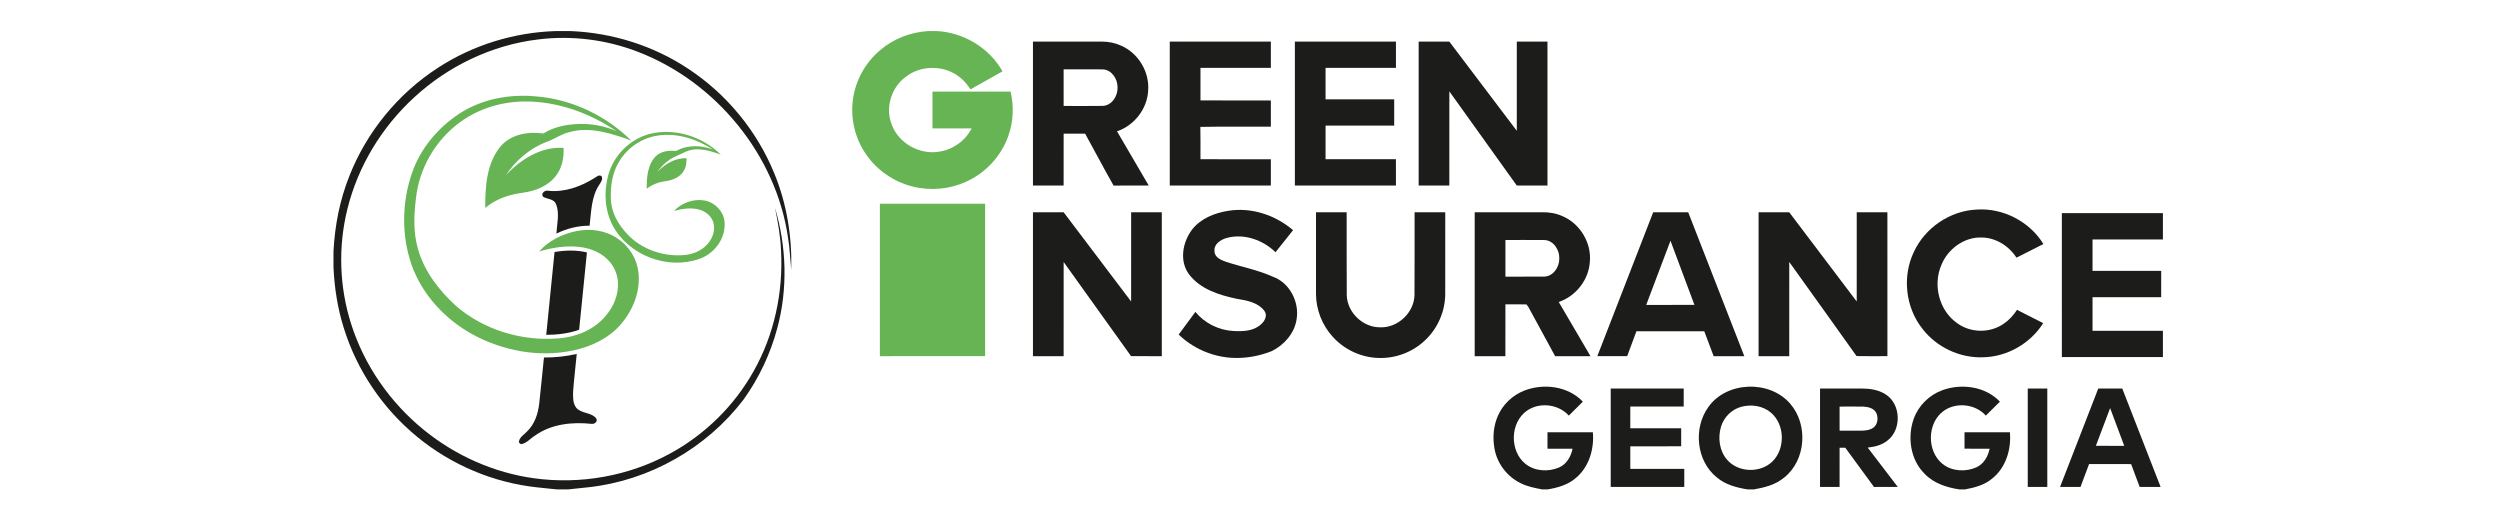
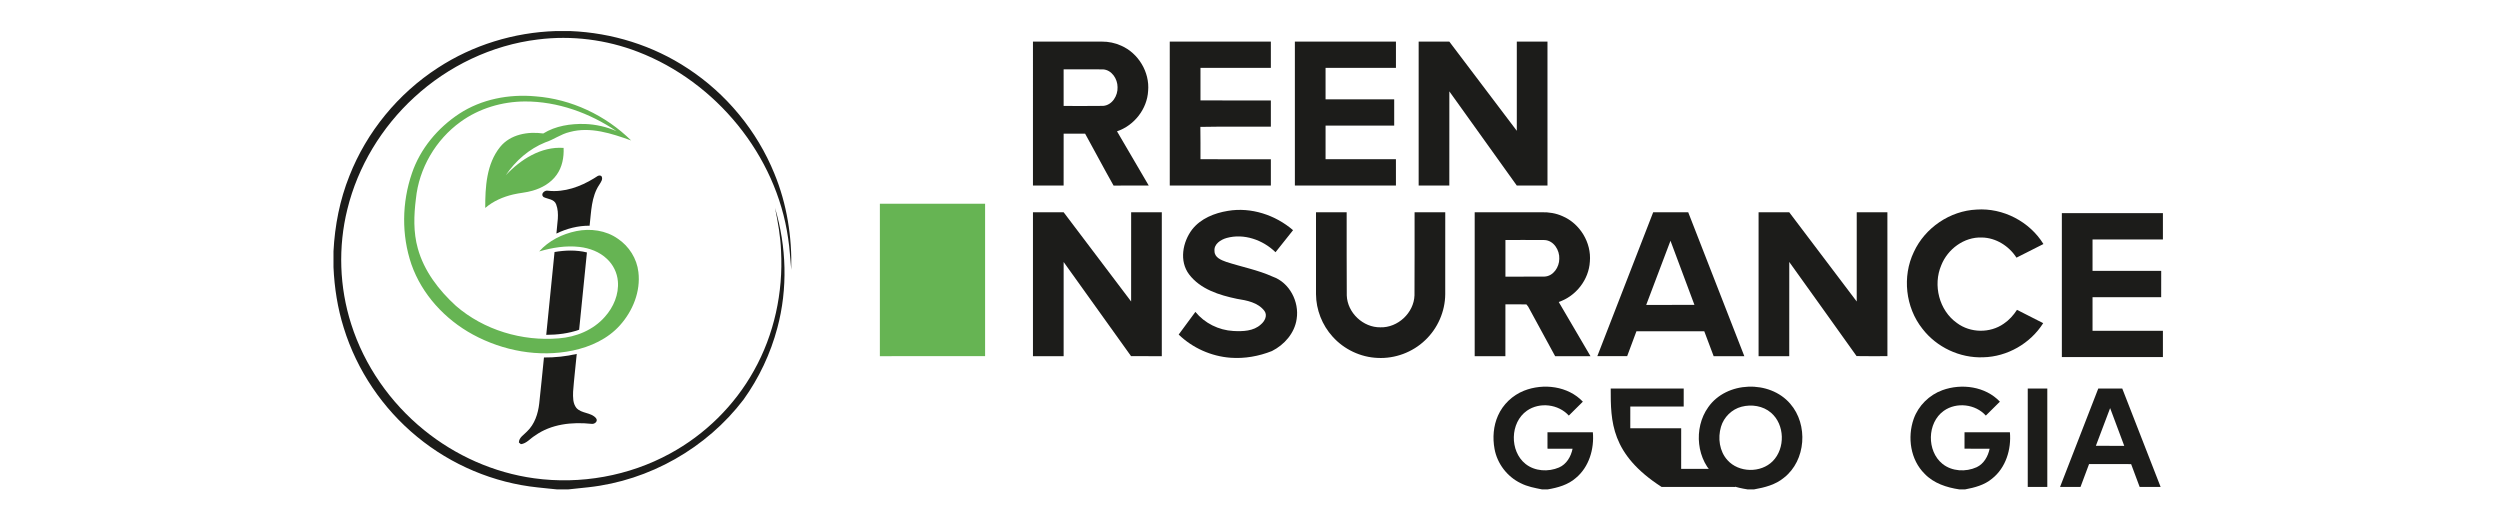
<svg xmlns="http://www.w3.org/2000/svg" version="1.1" id="Layer_1" x="0px" y="0px" viewBox="0 0 1920 400" style="enable-background:new 0 0 1920 400;" xml:space="preserve">
  <style type="text/css">
	.st0{fill:#1C1C1A;}
	.st1{fill:#66B453;}
</style>
  <g id="_x23_1c1c1aff">
    <path class="st0" d="M426.7,23.86h11.42c31.91,1.3,63.49,11.1,90.15,28.76c29.6,19.39,53.13,47.89,66.44,80.68   c9.64,23.33,13.63,48.73,12.97,73.9c-0.81-8.11-1.13-16.28-2.42-24.34c-9.11-63.7-55.38-119.96-115.19-143.01   c-24.35-9.43-51.03-12.81-76.95-9.53c-35.34,4.27-68.93,20.39-95.04,44.48c-24.91,22.86-43.24,52.98-51.3,85.86   c-7.19,28.96-6.17,59.89,2.96,88.31c10.11,31.82,30,60.3,55.91,81.3c24.16,19.65,53.66,32.81,84.56,37.05   c35.61,4.9,72.78-1.71,104.35-18.97c26.9-14.6,49.56-36.91,64.44-63.67c15.6-27.78,22.54-60.11,20.85-91.86   c-0.39-11.2-2.41-22.23-4.64-33.17c8.87,29.81,9.89,62.04,1.8,92.15c-5.22,19.73-14.07,38.5-25.97,55.08   c-28.37,37.29-72.35,62.19-118.93,67.31c-5.25,0.51-10.49,1.13-15.74,1.67h-8.53c-4.95-0.41-9.88-1.06-14.83-1.52   c-33.77-3.5-66.35-17.23-92.55-38.81c-26.43-21.62-46.38-51.08-56.45-83.73c-4.75-15.08-7.19-30.82-7.89-46.6v-12.18   c1.01-19.81,4.86-39.54,12.25-57.99c13.3-33.82,37.45-63.23,67.97-82.96C363.12,34.58,394.76,24.9,426.7,23.86z" />
    <path class="st0" d="M793.31,31.96c17.61-0.02,35.22,0,52.84-0.01c5.09-0.04,10.2,0.99,14.85,3.1   c13.3,5.77,22.05,20.36,20.76,34.82c-0.79,13.92-10.74,26.55-23.9,30.98c8.1,13.89,16.27,27.74,24.36,41.63   c-9,0.04-18-0.07-26.99,0.06c-7.46-13.19-14.51-26.61-21.85-39.87c-5.51,0.01-11.01-0.01-16.5,0.01c-0.02,13.27,0,26.54-0.02,39.8   c-7.85,0.01-15.7,0-23.55,0.01C793.3,105.64,793.31,68.8,793.31,31.96 M816.86,53.26c0.01,9.37,0.01,18.74,0.01,28.11   c10.11-0.01,20.22,0.11,30.33-0.05c6.97-0.5,11.39-7.89,11.08-14.39c0.01-6.3-4.43-13.24-11.16-13.64   C837.04,53.18,826.95,53.24,816.86,53.26z" />
    <path class="st0" d="M898.37,31.96c25.88-0.02,51.77-0.01,77.65-0.01c0.01,6.72,0.01,13.44,0,20.16   c-18.02,0.01-36.04-0.01-54.05,0.01c-0.01,8.34-0.02,16.68,0,25.01c18.02,0.02,36.03,0.01,54.05,0.01c0.01,6.72,0.01,13.44,0,20.16   c-18.05,0.11-36.11-0.21-54.14,0.16c0.2,8.27,0.02,16.55,0.09,24.83c18.02,0.02,36.03,0.01,54.05,0.01   c0.01,6.73,0.01,13.46,0,20.19c-25.88-0.01-51.76,0-77.64-0.01C898.36,105.64,898.38,68.8,898.37,31.96z" />
    <path class="st0" d="M994.46,31.96c25.88-0.03,51.75-0.01,77.63-0.01c0,6.72,0,13.44-0.01,20.16c-18.02,0.01-36.03-0.01-54.05,0.01   c-0.01,8.06-0.01,16.11,0,24.17c17.57,0.02,35.14,0,52.71,0.01c0.01,6.72,0,13.43,0,20.15c-17.57,0.01-35.14-0.01-52.7,0.01   c-0.02,8.61-0.02,17.22-0.01,25.83c18.02,0.01,36.03,0.01,54.04,0c0.03,6.73,0.02,13.47,0.01,20.2c-25.87-0.01-51.74,0-77.61-0.01   C994.46,105.64,994.47,68.8,994.46,31.96z" />
    <path class="st0" d="M1089.53,31.96c7.84-0.03,15.69,0,23.54-0.01c17.3,22.81,34.53,45.69,51.83,68.51c0-22.83-0.01-45.67,0-68.5   c7.85-0.02,15.71-0.01,23.56-0.01c0.02,36.84,0,73.68,0.01,110.52c-7.87,0.02-15.74,0.03-23.6-0.01   c-17.24-24.11-34.49-48.21-51.77-72.29c-0.04,24.1,0.01,48.21-0.02,72.32c-7.85-0.01-15.7,0-23.55-0.01   C1089.52,105.64,1089.53,68.8,1089.53,31.96z" />
    <path class="st0" d="M456.17,136.98c1.76-0.9,3.62-3.15,5.7-1.75c1.52,2.29-0.44,4.71-1.62,6.65c-6.2,9.25-6.16,20.81-7.43,31.46   c-8.83-0.07-17.58,2.17-25.5,6.03c0.44-7.42,2.53-15.27-0.21-22.47c-1.54-4.05-6.29-3.91-9.57-5.52c-2.89-2.3,0.81-5.66,3.55-4.87   C433.49,147.83,445.74,143.38,456.17,136.98z" />
    <path class="st0" d="M1469.83,193.53c8.54-18.59,27.77-31.67,48.24-32.58c20.25-1.4,40.66,9.2,51.29,26.46   c-6.9,3.49-13.79,7.01-20.71,10.47c-5.76-8.97-15.81-15.32-26.6-15.48c-13.61-0.52-26.26,8.89-31.16,21.33   c-6.51,15.23-1.65,34.69,12.02,44.33c10.32,7.73,25.42,7.95,35.97,0.54c4.12-2.75,7.47-6.51,10.17-10.65   c6.71,3.4,13.42,6.8,20.13,10.23c-9.84,15.59-27.6,25.81-46.06,26.21c-17.92,0.73-35.83-7.72-46.73-21.94   C1463.39,236.08,1460.79,212.35,1469.83,193.53z" />
    <path class="st0" d="M915.55,176.26c6.61-8.44,17.15-12.64,27.46-14.31c17.83-3.02,36.48,3.15,50.06,14.83   c-4.48,5.65-8.99,11.28-13.47,16.93c-9.67-9.46-24.23-14.62-37.54-10.94c-4.53,1.28-9.92,4.66-9.32,10.06   c-0.03,4.97,5.18,6.93,9.08,8.33c11.86,3.86,24.25,6.16,35.67,11.34c12.91,4.55,20.44,19.26,18.34,32.49   c-1.52,10.81-9.45,19.84-19,24.62c-10.05,4-20.99,5.95-31.8,5.14c-14.79-1.1-29.15-7.49-39.8-17.81   c4.27-5.8,8.53-11.62,12.83-17.41c7.11,8.71,17.92,14.06,29.13,14.67c7.27,0.38,15.54,0.21,21.2-5.06   c2.89-2.39,5.22-6.78,2.74-10.28c-4.9-6.56-13.55-8.15-21.15-9.35c-13.47-2.82-28.07-7.32-36.74-18.76   C905.52,200.53,908.22,185.91,915.55,176.26z" />
    <path class="st0" d="M793.31,163.02c7.85-0.01,15.71-0.01,23.57,0c17.28,22.83,34.53,45.69,51.82,68.52   c0.03-22.84,0-45.68,0.02-68.52c7.85,0,15.7-0.01,23.55,0c0,36.84,0.03,73.68-0.01,110.53c-7.87-0.02-15.74,0.03-23.61-0.03   c-17.23-24.12-34.48-48.22-51.77-72.3c-0.03,24.11,0,48.22-0.01,72.33c-7.86,0-15.71,0-23.56,0   C793.3,236.71,793.31,199.86,793.31,163.02z" />
    <path class="st0" d="M1010.69,163.02c7.85,0,15.7-0.01,23.55,0c0.06,21.32-0.1,42.63,0.08,63.94c0.5,13.25,12.56,24.62,25.81,24.42   c13.42,0.4,25.74-11.12,26.2-24.54c0.17-21.27,0.02-42.55,0.07-63.82c7.85-0.01,15.71,0,23.56,0c-0.01,20.96,0.03,41.93-0.02,62.9   c-0.07,13.25-5.8,26.32-15.45,35.39c-9.62,9.22-23.09,14.25-36.4,13.57c-13.13-0.49-25.88-6.55-34.63-16.32   c-8.05-8.86-12.71-20.71-12.77-32.68C1010.67,204.92,1010.68,183.97,1010.69,163.02z" />
    <path class="st0" d="M1132.56,163.03c17.18-0.03,34.36,0,51.54-0.02c5.41-0.13,10.88,0.75,15.84,2.98   c13.45,5.68,22.36,20.34,21.08,34.91c-0.79,13.94-10.73,26.6-23.92,31.02c8.13,13.87,16.24,27.76,24.39,41.62   c-9.05,0.01-18.1,0-27.15,0.01c-6.93-12.69-13.86-25.38-20.73-38.1c-0.33-0.41-0.99-1.24-1.32-1.66c-5.38-0.16-10.76,0-16.13-0.05   c-0.03,13.27,0.01,26.54-0.02,39.8c-7.86,0.01-15.72,0.01-23.58,0C1132.55,236.7,1132.56,199.86,1132.56,163.03 M1156.17,184.3   c-0.03,9.38-0.03,18.77,0,28.16c10.01-0.05,20.02,0.06,30.03-0.05c6.78-0.3,11.33-7.27,11.33-13.61   c0.35-6.6-4.22-14.11-11.31-14.45C1176.2,184.23,1166.18,184.34,1156.17,184.3z" />
    <path class="st0" d="M1269.64,163.04c8.97-0.04,17.94-0.05,26.92,0c14.32,36.85,28.71,73.67,43.08,110.5   c-7.86,0.02-15.71,0-23.56,0c-2.42-6.36-4.8-12.74-7.19-19.11c-17.37-0.03-34.74,0-52.11-0.01c-2.41,6.36-4.76,12.74-7.12,19.11   c-7.65,0.03-15.29,0.02-22.92,0C1240.98,236.68,1255.37,199.88,1269.64,163.04 M1282.93,184.9c-6.21,16.42-12.45,32.84-18.64,49.27   c12.34,0,24.69,0.01,37.04-0.01C1295.21,217.73,1289.08,201.31,1282.93,184.9z" />
    <path class="st0" d="M1350.59,163.03c7.84-0.03,15.68,0,23.53-0.02c17.31,22.83,34.55,45.7,51.84,68.54c0-22.84,0-45.68,0.01-68.53   c7.85-0.01,15.7-0.01,23.55,0c0.02,36.83-0.01,73.67,0.02,110.5c-7.9,0.01-15.81,0.11-23.7-0.05   c-17.14-24.15-34.47-48.17-51.68-72.27c-0.02,24.12,0.01,48.23-0.02,72.34c-7.85,0.01-15.7,0.01-23.55,0   C1350.59,236.7,1350.6,199.86,1350.59,163.03z" />
    <path class="st0" d="M1583.5,163.7c25.88,0,51.75,0,77.62,0v20.19c-18.02,0.01-36.04-0.01-54.05,0.01   c-0.02,8.05-0.02,16.09,0,24.14c17.58,0.02,35.15-0.01,52.74,0.01c-0.01,6.73,0.02,13.46-0.02,20.19c-17.58,0-35.15-0.01-52.72,0   c-0.02,8.61-0.02,17.22,0,25.83c18.01,0.02,36.03,0,54.05,0.01v20.16c-25.87,0-51.74,0-77.61,0   C1583.48,237.39,1583.49,200.55,1583.5,163.7z" />
    <path class="st0" d="M425.89,193.55c8.22-1.41,16.73-1.68,24.87,0.32c-1.98,19.79-3.93,39.58-5.98,59.37   c-8.09,2.89-16.72,3.88-25.27,3.92C421.61,235.95,423.77,214.75,425.89,193.55z" />
    <path class="st0" d="M417.76,274.55c8.46,0.06,16.93-0.83,25.18-2.74c-0.91,9.67-2.08,19.32-2.8,29.01   c-0.12,4.22-0.25,9,2.54,12.48c3.94,4.43,11.15,3.27,15.03,7.82c1.92,2.42-1.13,4.86-3.55,4.38c-14.84-1.56-30.89,0.12-43.31,9.06   c-3.6,2.14-6.4,6.01-10.77,6.57c-0.39-0.32-1.18-0.94-1.57-1.26c0.01-3.91,3.88-5.92,6.22-8.48c5.9-5.58,8.5-13.65,9.4-21.53   C415.47,298.1,416.51,286.31,417.76,274.55z" />
    <path class="st0" d="M1170.39,300.08c14.96-5.93,33.87-3.61,45.24,8.4c-3.58,3.58-7.18,7.13-10.78,10.69   c-7.97-8.82-22.41-10.56-32.16-3.76c-13.05,9.11-13.44,31.04-1.08,40.89c7.14,5.69,17.47,6.24,25.69,2.74   c5.83-2.49,9.21-8.42,10.44-14.41c-6.43-0.05-12.85,0-19.27-0.03c-0.01-4.21-0.01-8.43-0.01-12.64c11.62-0.02,23.23-0.02,34.85,0   c1.15,12.81-2.9,26.67-13.03,35.09c-6.02,5.32-13.96,7.51-21.7,8.81h-4.29c-5.6-1.12-11.33-2.15-16.45-4.8   c-10.32-4.96-18-15.02-20.04-26.29c-1.57-8.53-0.91-17.61,2.65-25.58C1154.27,310.53,1161.62,303.59,1170.39,300.08z" />
    <path class="st0" d="M1311.93,312.72c14.06-20.04,47.18-21.08,62.98-2.63c13.94,16,12.12,43.51-4.77,56.75   c-6.5,5.46-14.89,7.56-23.06,9.02h-4.93c-8.43-1.34-17.07-3.61-23.71-9.27C1302.72,353.95,1300.35,328.85,1311.93,312.72    M1337.5,312.37c-7.48,1.95-13.61,7.99-15.78,15.39c-2.55,8.62-1.23,18.81,4.96,25.62c8.7,9.73,25.6,10.04,34.77,0.81   c9.76-9.87,9.32-28.17-1.33-37.24C1353.99,311.68,1345.18,310.34,1337.5,312.37z" />
    <path class="st0" d="M1491.81,299.64c14.75-5.34,33.03-2.88,44.1,8.84c-3.57,3.59-7.18,7.15-10.79,10.69   c-7.99-8.89-22.57-10.57-32.31-3.64c-12.85,9.16-13.21,30.85-1,40.7c7.27,5.86,17.94,6.38,26.27,2.58   c5.56-2.61,8.74-8.37,9.95-14.18c-6.44-0.05-12.86,0.01-19.29-0.04c-0.01-4.21-0.01-8.42,0.01-12.63c11.61-0.01,23.23-0.02,34.85,0   c1.19,13.11-3.12,27.33-13.73,35.67c-5.84,4.91-13.38,6.85-20.7,8.23h-4.37c-9.75-1.45-19.73-4.67-26.69-11.99   c-10.91-10.77-13.38-28.02-8.4-42.15C1473.32,311.54,1481.68,303.3,1491.81,299.64z" />
-     <path class="st0" d="M1237.03,298.39c18.69-0.01,37.37,0,56.06,0c0,4.62,0,9.23-0.01,13.84c-13.67,0.02-27.34,0-41.01,0.01   c-0.02,5.56-0.02,11.11-0.01,16.67c13.03,0.02,26.06-0.01,39.09,0.01c0,4.61,0,9.23-0.01,13.84c-13.02,0.02-26.05-0.01-39.07,0.01   c-0.02,5.78-0.02,11.56-0.01,17.33c13.82,0.02,27.64,0.01,41.46,0.01c0.01,4.62,0.01,9.24,0,13.87c-18.83,0.01-37.66,0.01-56.49,0   C1237.02,348.78,1237.02,323.59,1237.03,298.39z" />
-     <path class="st0" d="M1397.78,298.4c10.46-0.03,20.92,0,31.39-0.02c6.55-0.03,13.43,0.87,19.03,4.51   c11.8,7.48,12.4,27.01,1.39,35.45c-4.3,3.47-9.83,4.88-15.22,5.4c7.72,10.07,15.44,20.14,23.13,30.23   c-6.09,0.03-12.18,0.01-18.26,0.02c-7.38-10.03-14.69-20.1-22.06-30.13c-1.47,0-2.93,0-4.37,0.01c-0.01,10.03,0,20.07-0.01,30.11   c-5.01,0.01-10.02,0.01-15.02,0C1397.77,348.78,1397.77,323.59,1397.78,298.4 M1412.8,312.26c0.01,6.17-0.01,12.33,0.01,18.5   c5.45,0,10.89,0.02,16.34,0c3.27-0.03,6.79-0.33,9.54-2.28c3.48-2.52,4.01-7.7,2.28-11.39c-1.84-3.6-6.22-4.65-9.93-4.8   C1424.96,312.17,1418.88,312.24,1412.8,312.26z" />
+     <path class="st0" d="M1237.03,298.39c18.69-0.01,37.37,0,56.06,0c0,4.62,0,9.23-0.01,13.84c-13.67,0.02-27.34,0-41.01,0.01   c-0.02,5.56-0.02,11.11-0.01,16.67c13.03,0.02,26.06-0.01,39.09,0.01c0,4.61,0,9.23-0.01,13.84c-0.02,5.78-0.02,11.56-0.01,17.33c13.82,0.02,27.64,0.01,41.46,0.01c0.01,4.62,0.01,9.24,0,13.87c-18.83,0.01-37.66,0.01-56.49,0   C1237.02,348.78,1237.02,323.59,1237.03,298.39z" />
    <path class="st0" d="M1557.31,298.39c5-0.01,10.01-0.01,15.02,0.01c0.01,25.19,0.01,50.38,0,75.58c-5.01,0.01-10.02,0.01-15.02,0   C1557.3,348.78,1557.31,323.59,1557.31,298.39z" />
    <path class="st0" d="M1611.46,298.42c6.14-0.06,12.29-0.03,18.44-0.02c9.81,25.2,19.66,50.38,29.46,75.58   c-5.37,0.01-10.74,0.01-16.1,0c-2.2-5.84-4.42-11.68-6.55-17.54c-10.77-0.1-21.55-0.04-32.31-0.04   c-2.19,5.86-4.39,11.71-6.57,17.57c-5.24,0.03-10.48,0.01-15.71,0.01C1591.89,348.79,1601.72,323.62,1611.46,298.42    M1620.58,313.42c-3.68,9.64-7.32,19.3-10.95,28.97c7.26,0.06,14.53,0.03,21.79,0.02C1627.85,332.73,1624.23,323.07,1620.58,313.42   z" />
  </g>
  <g id="_x23_66b453ff">
-     <path class="st1" d="M712.83,23.86h6.49c20.67,0.97,40.42,12.89,50.63,30.93c-8.21,4.63-16.43,9.23-24.64,13.84   c-2.23-3.37-4.73-6.61-7.95-9.09c-11.72-9.67-30-9.87-41.91-0.42c-10.95,8.11-15.7,23.59-10.68,36.35   c5.18,14.45,21.3,23.54,36.36,21.02c10.61-1.46,20.21-8.33,25.08-17.86c-10.03-0.05-20.06-0.01-30.08-0.02   c-0.01-9.43-0.02-18.86,0-28.28c19.99,0,39.99,0,59.99,0c2.64,11.09,2.15,22.93-1.62,33.71c-4.8,14.04-15.04,26.06-28,33.24   c-11.89,6.68-26.02,9.18-39.5,7.18c-16.65-2.34-32.15-11.86-41.71-25.7c-8.48-12.04-12.21-27.28-10.29-41.88   c1.81-14.78,9.48-28.69,20.84-38.28C686.11,29.77,699.35,24.69,712.83,23.86z" />
    <path class="st1" d="M352.7,87.34c17.14-11.22,38.26-15.21,58.48-13.35c27.52,2.06,53.95,14.56,73.54,33.89   c-14.97-5.33-31.29-10.84-47.22-6.48c-6.72,1.55-12.27,5.87-18.77,7.96c-12.39,5.02-22.9,14.18-30.3,25.24   c11.41-12.15,27.13-22.23,44.42-21.01c0.32,7.21-1.05,14.75-5.36,20.7c-4.37,6.19-11.28,10.12-18.46,12.16   c-4.85,1.46-9.95,1.71-14.86,2.89c-7.8,1.83-15.4,5.11-21.51,10.37c-0.04-16.05,0.91-33.81,11.44-46.85   c7.85-9.72,21.36-12,33.13-10.35c9.48-5.88,20.96-7.59,31.95-7.29c8.39,0.27,16.68,2.19,24.36,5.54   c-20.66-13.99-45.28-22.91-70.41-22.84c-17.54,0.09-35.18,5.3-49.43,15.65c-19.05,13.71-31.95,35.74-34.28,59.13   c-1.59,12.63-2.03,25.67,1.45,38.04c4.76,17.38,16.15,32.17,29.28,44.16c21.45,18.59,50.82,27.33,78.97,24.96   c13.28-1,26.51-6.37,35.41-16.52c6.63-7.38,10.91-17.33,10-27.37c-0.54-6.5-3.6-12.71-8.38-17.14c-5.67-5.45-13.37-8.29-21.08-9.19   c-10.42-1.19-20.96,0.52-30.97,3.47c7.33-8.29,17.75-13.41,28.47-15.62c10.86-2.21,22.78-0.63,31.95,5.86   c8.62,5.76,14.61,15.28,15.78,25.61c1.8,14.87-4.31,29.88-14.17,40.86c-9.33,10.46-22.65,16.52-36.18,19.38   c-26.01,5.46-53.64,0.29-76.86-12.32c-21.34-11.63-39.02-30.74-47.11-53.83c-7.7-22.51-7.34-47.59,0.4-70.04   C322.76,114.19,336.2,98.19,352.7,87.34z" />
-     <path class="st1" d="M499.93,102.62c19.11-4.33,39.85,2.45,53.67,16.12c-8.53-3.03-18.23-6.16-27.01-2.21   c-4.31,2.31-9.14,3.65-13.08,6.63c-3.35,2.38-6.18,5.41-8.58,8.72c5.92-5.89,13.69-10.85,22.38-10.3   c-0.06,3.42-0.42,7.01-2.36,9.94c-2.98,4.77-8.62,6.98-13.98,7.66c-5.18,0.67-10.21,2.56-14.34,5.79   c0.08-8.32,0.52-17.65,6.31-24.22c4.03-4.59,10.55-5.41,16.3-4.8c8.61-4.83,19.31-4.56,28.37-1.1   c-12.5-8.08-27.72-13.09-42.68-10.69c-12.19,1.84-23.29,9.43-29.5,20.07c-5.44,8.82-6.77,19.52-6.23,29.69   c0.79,11.97,8.1,22.43,16.95,30.06c10.76,8.85,25.13,13.04,38.96,11.93c6.92-0.48,13.84-3.29,18.4-8.65   c3.85-4.35,6.04-10.59,4.36-16.33c-1.43-4.92-5.82-8.54-10.64-9.89c-6.44-1.88-13.27-0.76-19.61,0.94   c5.95-6.22,15.07-9.55,23.61-7.97c8.04,1.51,14.8,8.63,15.27,16.91c0.88,12.34-7.95,24.02-19.46,27.92   c-24.36,8.61-54.26-2.72-66.46-25.6c-6.11-11.7-6.94-25.74-3.54-38.38C471.11,119.25,484.2,106.29,499.93,102.62z" />
    <path class="st1" d="M675.75,156.46c26.93-0.01,53.87-0.01,80.8,0c0.02,39.02,0,78.05,0.01,117.07   c-26.94,0.03-53.88,0.02-80.82,0.01C675.75,234.51,675.74,195.48,675.75,156.46z" />
  </g>
</svg>